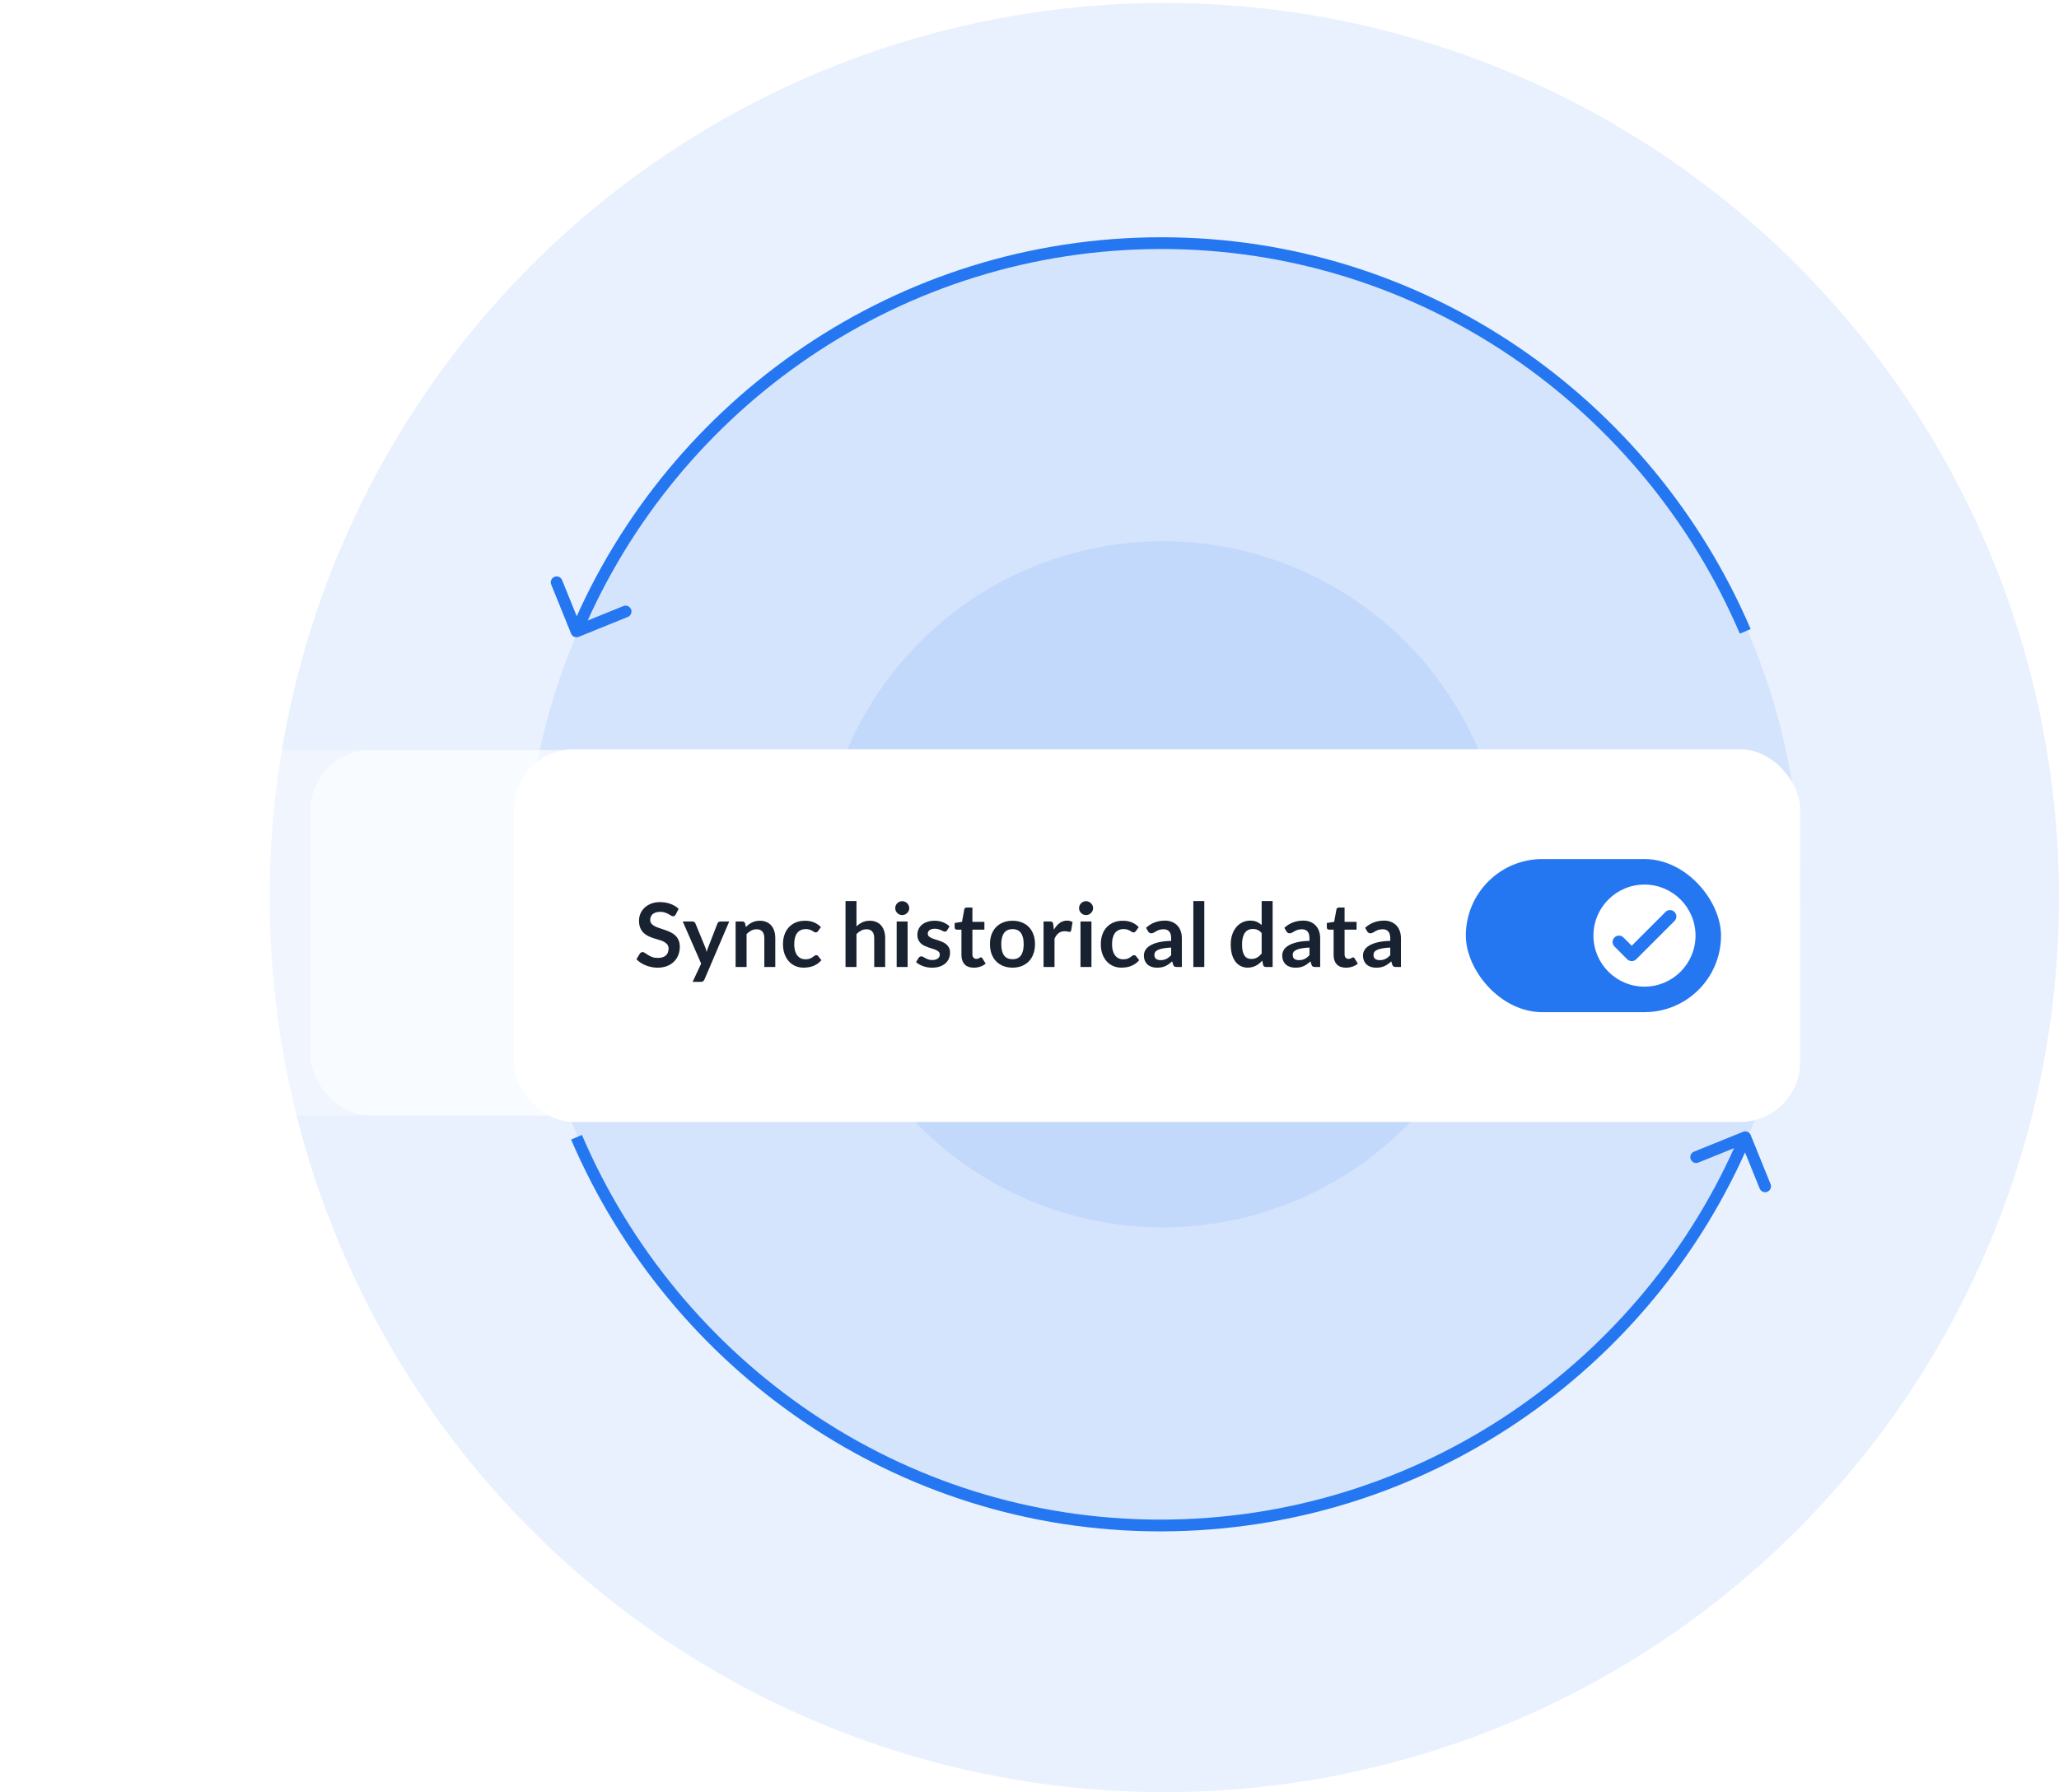
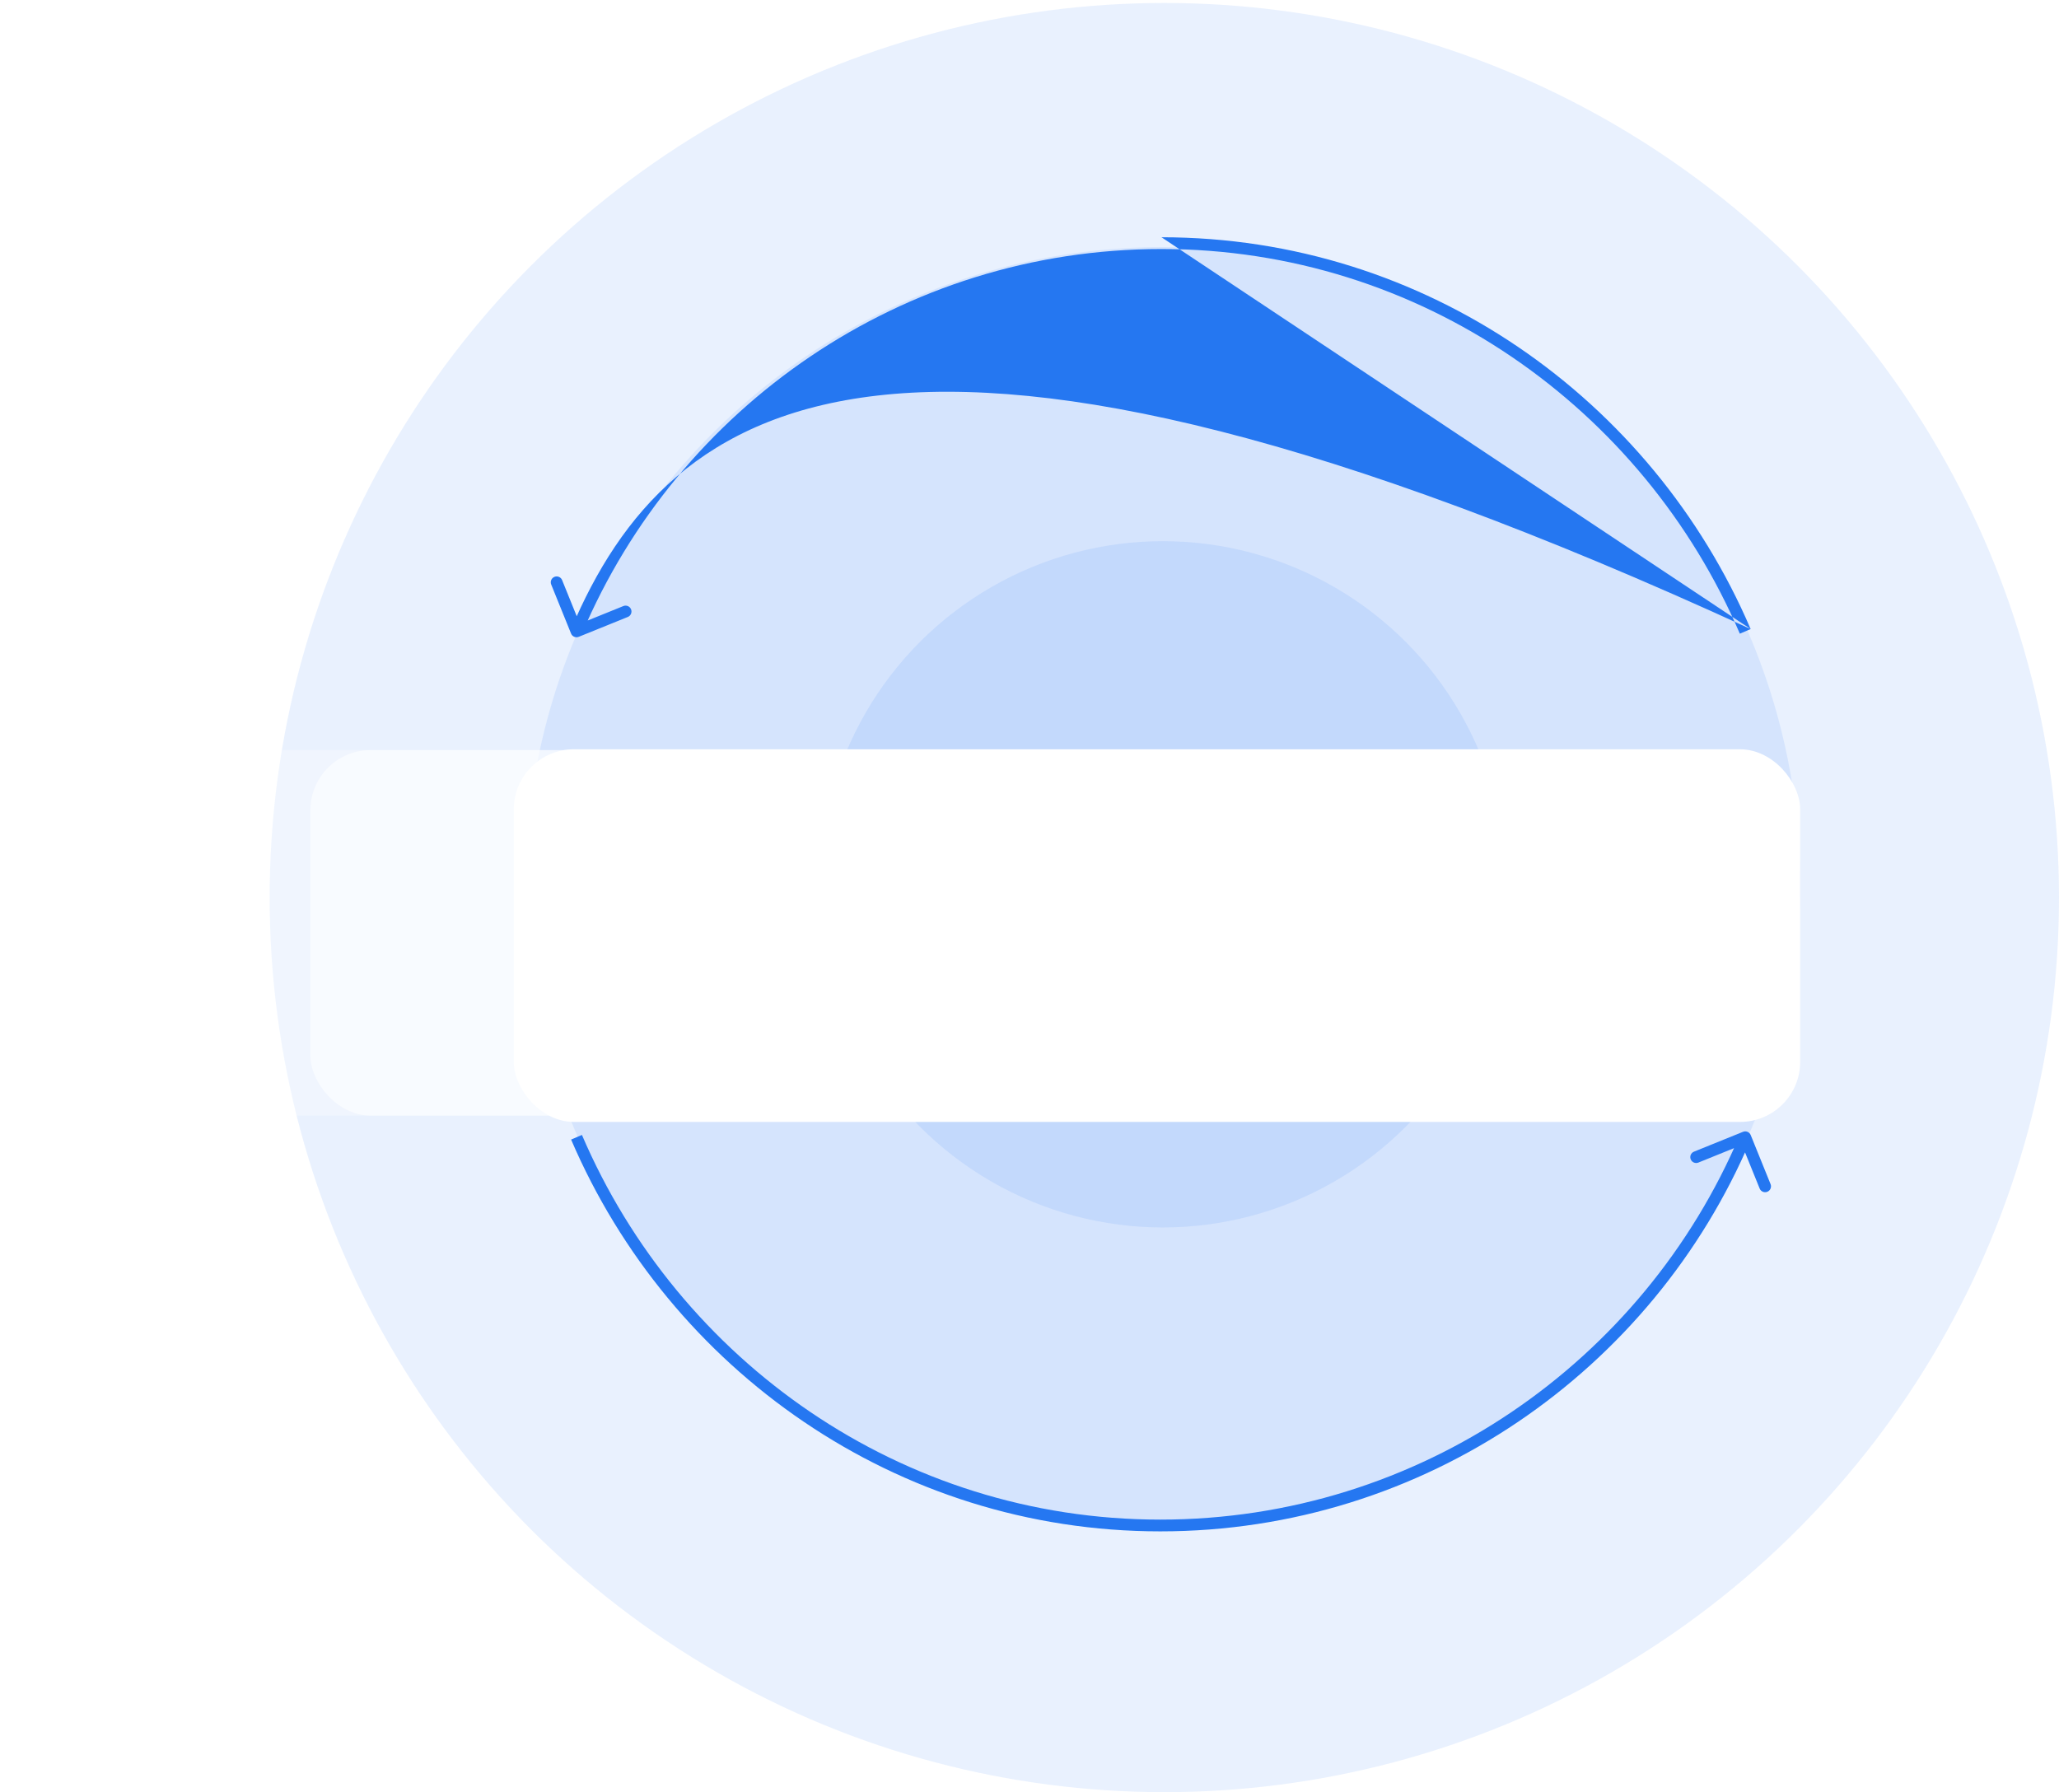
<svg xmlns="http://www.w3.org/2000/svg" width="525" height="457" viewBox="0 0 525 457" fill="none">
  <circle opacity="0.1" cx="296.879" cy="228.879" r="228.121" fill="#2577F1" />
  <circle opacity="0.1" cx="296.5" cy="225.5" r="162.5" fill="#2577F1" />
  <circle opacity="0.1" cx="296.5" cy="225.5" r="87.5" fill="#2577F1" />
  <g opacity="0.4">
    <g opacity="0.75" filter="url(#filter0_d_3130_1085)">
      <rect x="27.395" y="179.439" width="321.701" height="93.196" rx="15.332" fill="white" />
    </g>
  </g>
  <g opacity="0.75">
    <g opacity="0.75" filter="url(#filter1_d_3130_1085)">
      <rect x="79.142" y="179.439" width="321.701" height="93.196" rx="15.332" fill="white" />
    </g>
  </g>
  <g filter="url(#filter2_d_3130_1085)">
    <rect x="131" y="179" width="328.005" height="95.022" rx="15.332" fill="white" />
-     <path d="M172.294 221.126C172.211 221.292 172.113 221.409 172 221.477C171.894 221.544 171.766 221.578 171.615 221.578C171.464 221.578 171.294 221.522 171.106 221.409C170.917 221.288 170.695 221.156 170.438 221.013C170.182 220.869 169.88 220.741 169.533 220.628C169.194 220.507 168.79 220.447 168.322 220.447C167.9 220.447 167.53 220.5 167.213 220.605C166.904 220.703 166.64 220.843 166.421 221.024C166.21 221.205 166.052 221.424 165.946 221.68C165.841 221.929 165.788 222.204 165.788 222.506C165.788 222.891 165.893 223.212 166.105 223.468C166.323 223.724 166.61 223.943 166.965 224.124C167.319 224.305 167.723 224.467 168.175 224.611C168.628 224.754 169.088 224.909 169.556 225.075C170.031 225.233 170.495 225.422 170.947 225.64C171.4 225.852 171.803 226.123 172.158 226.455C172.513 226.779 172.795 227.179 173.007 227.654C173.225 228.13 173.335 228.707 173.335 229.386C173.335 230.125 173.207 230.819 172.95 231.468C172.701 232.109 172.331 232.671 171.841 233.153C171.358 233.629 170.766 234.006 170.065 234.285C169.363 234.556 168.56 234.692 167.655 234.692C167.134 234.692 166.621 234.639 166.116 234.534C165.611 234.436 165.124 234.292 164.656 234.104C164.196 233.915 163.762 233.689 163.355 233.425C162.955 233.161 162.597 232.867 162.28 232.542L163.163 231.083C163.246 230.977 163.344 230.89 163.457 230.823C163.578 230.747 163.71 230.709 163.853 230.709C164.042 230.709 164.245 230.789 164.464 230.947C164.683 231.098 164.939 231.268 165.233 231.456C165.535 231.645 165.886 231.818 166.286 231.977C166.693 232.128 167.18 232.203 167.745 232.203C168.613 232.203 169.284 231.999 169.759 231.592C170.234 231.177 170.472 230.585 170.472 229.816C170.472 229.386 170.363 229.035 170.144 228.763C169.933 228.492 169.65 228.265 169.295 228.084C168.941 227.896 168.537 227.737 168.085 227.609C167.632 227.481 167.172 227.341 166.704 227.191C166.237 227.04 165.776 226.859 165.324 226.647C164.871 226.436 164.468 226.161 164.113 225.821C163.759 225.482 163.472 225.06 163.253 224.554C163.042 224.041 162.936 223.411 162.936 222.665C162.936 222.069 163.053 221.488 163.287 220.922C163.529 220.356 163.876 219.855 164.328 219.417C164.788 218.98 165.35 218.629 166.014 218.365C166.678 218.101 167.436 217.969 168.288 217.969C169.254 217.969 170.144 218.12 170.959 218.422C171.773 218.723 172.467 219.146 173.041 219.689L172.294 221.126ZM179.617 237.702C179.534 237.898 179.425 238.045 179.289 238.143C179.161 238.249 178.961 238.302 178.69 238.302H176.608L178.78 233.651L174.085 222.902H176.529C176.755 222.902 176.928 222.955 177.049 223.061C177.17 223.166 177.26 223.287 177.321 223.423L179.798 229.442C179.881 229.638 179.953 229.842 180.013 230.053C180.074 230.264 180.127 230.476 180.172 230.687C180.232 230.468 180.296 230.257 180.364 230.053C180.44 229.85 180.519 229.642 180.602 229.431L182.933 223.423C182.993 223.272 183.091 223.147 183.227 223.049C183.37 222.951 183.529 222.902 183.702 222.902H185.942L179.617 237.702ZM187.565 234.511V222.902H189.274C189.636 222.902 189.873 223.072 189.986 223.411L190.179 224.328C190.413 224.087 190.658 223.868 190.914 223.672C191.178 223.476 191.454 223.306 191.74 223.162C192.034 223.019 192.347 222.91 192.679 222.834C193.011 222.759 193.373 222.721 193.766 222.721C194.399 222.721 194.961 222.831 195.451 223.049C195.942 223.261 196.349 223.562 196.673 223.955C197.005 224.339 197.254 224.803 197.42 225.346C197.594 225.882 197.68 226.474 197.68 227.123V234.511H194.886V227.123C194.886 226.414 194.72 225.867 194.388 225.482C194.063 225.09 193.573 224.894 192.917 224.894C192.434 224.894 191.982 225.003 191.559 225.222C191.137 225.441 190.737 225.738 190.36 226.116V234.511H187.565ZM208.585 225.358C208.502 225.463 208.419 225.546 208.336 225.606C208.26 225.667 208.147 225.697 207.996 225.697C207.853 225.697 207.713 225.656 207.578 225.573C207.442 225.482 207.28 225.384 207.091 225.278C206.903 225.165 206.676 225.067 206.412 224.984C206.156 224.894 205.835 224.848 205.45 224.848C204.96 224.848 204.53 224.939 204.161 225.12C203.791 225.293 203.482 225.546 203.233 225.878C202.991 226.21 202.81 226.613 202.69 227.089C202.569 227.556 202.509 228.088 202.509 228.684C202.509 229.303 202.573 229.853 202.701 230.336C202.837 230.819 203.029 231.226 203.278 231.558C203.527 231.882 203.829 232.131 204.183 232.305C204.538 232.471 204.938 232.554 205.383 232.554C205.828 232.554 206.186 232.501 206.458 232.395C206.737 232.282 206.97 232.161 207.159 232.033C207.348 231.897 207.51 231.777 207.646 231.671C207.789 231.558 207.947 231.501 208.121 231.501C208.347 231.501 208.517 231.588 208.63 231.762L209.433 232.78C209.124 233.142 208.788 233.448 208.426 233.697C208.064 233.938 207.687 234.134 207.295 234.285C206.91 234.428 206.51 234.53 206.095 234.59C205.681 234.651 205.269 234.681 204.862 234.681C204.146 234.681 203.47 234.549 202.837 234.285C202.203 234.013 201.649 233.621 201.174 233.108C200.706 232.595 200.332 231.969 200.053 231.23C199.782 230.483 199.646 229.635 199.646 228.684C199.646 227.832 199.767 227.043 200.008 226.319C200.257 225.588 200.619 224.958 201.094 224.43C201.57 223.894 202.158 223.476 202.859 223.174C203.561 222.872 204.368 222.721 205.281 222.721C206.148 222.721 206.906 222.861 207.555 223.14C208.211 223.419 208.8 223.819 209.32 224.339L208.585 225.358ZM215.587 234.511V217.697H218.382V224.158C218.834 223.728 219.332 223.381 219.875 223.117C220.418 222.853 221.056 222.721 221.787 222.721C222.421 222.721 222.983 222.831 223.473 223.049C223.963 223.261 224.371 223.562 224.695 223.955C225.027 224.339 225.276 224.803 225.442 225.346C225.615 225.882 225.702 226.474 225.702 227.123V234.511H222.907V227.123C222.907 226.414 222.741 225.867 222.41 225.482C222.085 225.09 221.595 224.894 220.939 224.894C220.456 224.894 220.003 225.003 219.581 225.222C219.158 225.441 218.759 225.738 218.382 226.116V234.511H215.587ZM231.424 222.902V234.511H228.63V222.902H231.424ZM231.843 219.519C231.843 219.761 231.794 219.987 231.696 220.198C231.598 220.409 231.466 220.594 231.3 220.752C231.141 220.911 230.953 221.039 230.734 221.137C230.515 221.228 230.281 221.273 230.033 221.273C229.791 221.273 229.561 221.228 229.342 221.137C229.131 221.039 228.946 220.911 228.788 220.752C228.63 220.594 228.501 220.409 228.403 220.198C228.313 219.987 228.267 219.761 228.267 219.519C228.267 219.27 228.313 219.036 228.403 218.818C228.501 218.599 228.63 218.41 228.788 218.252C228.946 218.093 229.131 217.969 229.342 217.878C229.561 217.78 229.791 217.731 230.033 217.731C230.281 217.731 230.515 217.78 230.734 217.878C230.953 217.969 231.141 218.093 231.3 218.252C231.466 218.41 231.598 218.599 231.696 218.818C231.794 219.036 231.843 219.27 231.843 219.519ZM241.483 225.165C241.407 225.286 241.328 225.373 241.245 225.425C241.162 225.471 241.057 225.493 240.928 225.493C240.793 225.493 240.645 225.456 240.487 225.38C240.336 225.305 240.159 225.222 239.955 225.131C239.752 225.033 239.518 224.946 239.254 224.871C238.997 224.796 238.692 224.758 238.337 224.758C237.787 224.758 237.353 224.875 237.036 225.109C236.719 225.342 236.561 225.648 236.561 226.025C236.561 226.274 236.64 226.485 236.798 226.659C236.964 226.825 237.179 226.972 237.443 227.1C237.715 227.228 238.02 227.345 238.36 227.451C238.699 227.549 239.046 227.658 239.401 227.779C239.755 227.9 240.102 228.039 240.442 228.198C240.781 228.348 241.083 228.545 241.347 228.786C241.619 229.02 241.834 229.303 241.992 229.635C242.158 229.966 242.241 230.366 242.241 230.834C242.241 231.392 242.139 231.909 241.935 232.384C241.732 232.852 241.434 233.259 241.041 233.606C240.649 233.945 240.163 234.213 239.582 234.409C239.009 234.598 238.349 234.692 237.602 234.692C237.202 234.692 236.81 234.655 236.425 234.579C236.048 234.511 235.682 234.413 235.328 234.285C234.981 234.157 234.656 234.006 234.354 233.832C234.06 233.659 233.8 233.47 233.574 233.267L234.219 232.203C234.302 232.075 234.4 231.977 234.513 231.909C234.626 231.841 234.769 231.807 234.943 231.807C235.116 231.807 235.278 231.856 235.429 231.954C235.588 232.052 235.769 232.158 235.972 232.271C236.176 232.384 236.414 232.49 236.685 232.588C236.964 232.686 237.315 232.735 237.738 232.735C238.069 232.735 238.352 232.697 238.586 232.622C238.828 232.539 239.024 232.433 239.175 232.305C239.333 232.177 239.446 232.029 239.514 231.864C239.589 231.69 239.627 231.513 239.627 231.332C239.627 231.06 239.544 230.838 239.378 230.664C239.22 230.491 239.005 230.34 238.733 230.212C238.469 230.083 238.164 229.97 237.817 229.872C237.477 229.767 237.127 229.653 236.764 229.533C236.41 229.412 236.059 229.272 235.712 229.114C235.373 228.948 235.067 228.741 234.796 228.492C234.532 228.243 234.317 227.937 234.151 227.575C233.992 227.213 233.913 226.776 233.913 226.263C233.913 225.788 234.007 225.335 234.196 224.905C234.385 224.475 234.66 224.102 235.022 223.785C235.392 223.46 235.848 223.204 236.391 223.015C236.942 222.819 237.575 222.721 238.292 222.721C239.092 222.721 239.819 222.853 240.476 223.117C241.132 223.381 241.679 223.728 242.116 224.158L241.483 225.165ZM248.283 234.692C247.28 234.692 246.507 234.409 245.964 233.844C245.421 233.27 245.149 232.482 245.149 231.479V224.995H243.973C243.822 224.995 243.69 224.946 243.577 224.848C243.471 224.75 243.418 224.603 243.418 224.407V223.298L245.285 222.993L245.873 219.825C245.904 219.674 245.971 219.557 246.077 219.474C246.19 219.391 246.33 219.349 246.496 219.349H247.944V223.004H250.999V224.995H247.944V231.286C247.944 231.649 248.035 231.931 248.216 232.135C248.397 232.339 248.638 232.441 248.94 232.441C249.113 232.441 249.257 232.422 249.37 232.384C249.49 232.339 249.592 232.294 249.675 232.248C249.766 232.203 249.845 232.161 249.913 232.124C249.981 232.079 250.049 232.056 250.116 232.056C250.199 232.056 250.267 232.079 250.32 232.124C250.373 232.161 250.429 232.222 250.49 232.305L251.327 233.663C250.92 234.002 250.452 234.259 249.924 234.432C249.396 234.605 248.849 234.692 248.283 234.692ZM258.178 222.721C259.045 222.721 259.829 222.861 260.531 223.14C261.24 223.419 261.844 223.815 262.341 224.328C262.839 224.841 263.224 225.467 263.495 226.206C263.767 226.945 263.903 227.771 263.903 228.684C263.903 229.604 263.767 230.434 263.495 231.173C263.224 231.913 262.839 232.542 262.341 233.063C261.844 233.583 261.24 233.983 260.531 234.262C259.829 234.541 259.045 234.681 258.178 234.681C257.31 234.681 256.522 234.541 255.813 234.262C255.104 233.983 254.496 233.583 253.991 233.063C253.493 232.542 253.105 231.913 252.826 231.173C252.554 230.434 252.418 229.604 252.418 228.684C252.418 227.771 252.554 226.945 252.826 226.206C253.105 225.467 253.493 224.841 253.991 224.328C254.496 223.815 255.104 223.419 255.813 223.14C256.522 222.861 257.31 222.721 258.178 222.721ZM258.178 232.531C259.143 232.531 259.856 232.207 260.316 231.558C260.784 230.909 261.018 229.959 261.018 228.707C261.018 227.455 260.784 226.5 260.316 225.844C259.856 225.188 259.143 224.86 258.178 224.86C257.197 224.86 256.473 225.192 256.005 225.855C255.537 226.512 255.304 227.462 255.304 228.707C255.304 229.951 255.537 230.902 256.005 231.558C256.473 232.207 257.197 232.531 258.178 232.531ZM266.083 234.511V222.902H267.724C268.011 222.902 268.211 222.955 268.324 223.061C268.437 223.166 268.512 223.347 268.55 223.604L268.72 225.007C269.135 224.29 269.621 223.724 270.179 223.31C270.738 222.895 271.364 222.687 272.058 222.687C272.631 222.687 273.106 222.819 273.483 223.083L273.121 225.177C273.099 225.312 273.049 225.41 272.974 225.471C272.899 225.523 272.797 225.55 272.669 225.55C272.555 225.55 272.401 225.523 272.205 225.471C272.009 225.418 271.748 225.391 271.424 225.391C270.843 225.391 270.345 225.554 269.93 225.878C269.516 226.195 269.165 226.663 268.878 227.281V234.511H266.083ZM278.297 222.902V234.511H275.502V222.902H278.297ZM278.715 219.519C278.715 219.761 278.666 219.987 278.568 220.198C278.47 220.409 278.338 220.594 278.172 220.752C278.014 220.911 277.825 221.039 277.606 221.137C277.388 221.228 277.154 221.273 276.905 221.273C276.664 221.273 276.433 221.228 276.215 221.137C276.003 221.039 275.819 220.911 275.66 220.752C275.502 220.594 275.374 220.409 275.276 220.198C275.185 219.987 275.14 219.761 275.14 219.519C275.14 219.27 275.185 219.036 275.276 218.818C275.374 218.599 275.502 218.41 275.66 218.252C275.819 218.093 276.003 217.969 276.215 217.878C276.433 217.78 276.664 217.731 276.905 217.731C277.154 217.731 277.388 217.78 277.606 217.878C277.825 217.969 278.014 218.093 278.172 218.252C278.338 218.41 278.47 218.599 278.568 218.818C278.666 219.036 278.715 219.27 278.715 219.519ZM289.622 225.358C289.539 225.463 289.456 225.546 289.373 225.606C289.298 225.667 289.185 225.697 289.034 225.697C288.891 225.697 288.751 225.656 288.615 225.573C288.48 225.482 288.317 225.384 288.129 225.278C287.94 225.165 287.714 225.067 287.45 224.984C287.193 224.894 286.873 224.848 286.488 224.848C285.998 224.848 285.568 224.939 285.198 225.12C284.829 225.293 284.519 225.546 284.27 225.878C284.029 226.21 283.848 226.613 283.727 227.089C283.607 227.556 283.546 228.088 283.546 228.684C283.546 229.303 283.61 229.853 283.739 230.336C283.874 230.819 284.067 231.226 284.316 231.558C284.565 231.882 284.866 232.131 285.221 232.305C285.575 232.471 285.975 232.554 286.42 232.554C286.865 232.554 287.224 232.501 287.495 232.395C287.774 232.282 288.008 232.161 288.197 232.033C288.385 231.897 288.547 231.777 288.683 231.671C288.827 231.558 288.985 231.501 289.158 231.501C289.385 231.501 289.554 231.588 289.668 231.762L290.471 232.78C290.162 233.142 289.826 233.448 289.464 233.697C289.102 233.938 288.725 234.134 288.332 234.285C287.948 234.428 287.548 234.53 287.133 234.59C286.718 234.651 286.307 234.681 285.9 234.681C285.183 234.681 284.508 234.549 283.874 234.285C283.241 234.013 282.686 233.621 282.211 233.108C281.743 232.595 281.37 231.969 281.091 231.23C280.819 230.483 280.684 229.635 280.684 228.684C280.684 227.832 280.804 227.043 281.046 226.319C281.295 225.588 281.657 224.958 282.132 224.43C282.607 223.894 283.196 223.476 283.897 223.174C284.599 222.872 285.406 222.721 286.318 222.721C287.186 222.721 287.944 222.861 288.593 223.14C289.249 223.419 289.837 223.819 290.358 224.339L289.622 225.358ZM301.346 234.511H300.09C299.826 234.511 299.618 234.473 299.468 234.398C299.317 234.315 299.204 234.153 299.128 233.912L298.879 233.086C298.585 233.35 298.295 233.583 298.008 233.787C297.729 233.983 297.438 234.149 297.137 234.285C296.835 234.421 296.514 234.523 296.175 234.59C295.836 234.658 295.458 234.692 295.044 234.692C294.553 234.692 294.101 234.628 293.686 234.5C293.271 234.364 292.913 234.164 292.611 233.9C292.317 233.636 292.087 233.308 291.921 232.916C291.755 232.524 291.672 232.067 291.672 231.547C291.672 231.109 291.785 230.679 292.011 230.257C292.245 229.827 292.63 229.442 293.165 229.103C293.701 228.756 294.414 228.469 295.304 228.243C296.194 228.017 297.299 227.888 298.619 227.858V227.179C298.619 226.402 298.453 225.829 298.121 225.459C297.797 225.082 297.322 224.894 296.695 224.894C296.243 224.894 295.866 224.946 295.564 225.052C295.262 225.158 294.998 225.278 294.772 225.414C294.553 225.542 294.35 225.659 294.161 225.765C293.972 225.87 293.765 225.923 293.539 225.923C293.35 225.923 293.188 225.874 293.052 225.776C292.916 225.678 292.807 225.557 292.724 225.414L292.215 224.52C293.55 223.298 295.16 222.687 297.046 222.687C297.725 222.687 298.329 222.8 298.857 223.027C299.392 223.245 299.845 223.555 300.214 223.955C300.584 224.347 300.863 224.818 301.052 225.369C301.248 225.92 301.346 226.523 301.346 227.179V234.511ZM295.915 232.769C296.201 232.769 296.465 232.742 296.707 232.69C296.948 232.637 297.174 232.558 297.386 232.452C297.604 232.346 297.812 232.218 298.008 232.067C298.212 231.909 298.415 231.724 298.619 231.513V229.555C297.804 229.593 297.122 229.665 296.571 229.77C296.028 229.868 295.59 229.997 295.258 230.155C294.927 230.313 294.689 230.498 294.546 230.709C294.41 230.921 294.342 231.151 294.342 231.4C294.342 231.89 294.485 232.241 294.772 232.452C295.066 232.663 295.447 232.769 295.915 232.769ZM307.07 217.697V234.511H304.275V217.697H307.07ZM322.782 234.511C322.42 234.511 322.183 234.341 322.07 234.002L321.843 232.882C321.602 233.153 321.349 233.399 321.085 233.617C320.821 233.836 320.535 234.025 320.225 234.183C319.924 234.341 319.595 234.462 319.241 234.545C318.894 234.636 318.517 234.681 318.109 234.681C317.476 234.681 316.895 234.549 316.367 234.285C315.839 234.021 315.383 233.64 314.998 233.142C314.621 232.637 314.327 232.014 314.115 231.275C313.912 230.536 313.81 229.691 313.81 228.741C313.81 227.881 313.927 227.081 314.161 226.342C314.394 225.603 314.73 224.962 315.168 224.418C315.605 223.875 316.129 223.453 316.74 223.151C317.351 222.842 318.038 222.687 318.8 222.687C319.448 222.687 320.003 222.793 320.463 223.004C320.923 223.208 321.334 223.483 321.696 223.83V217.697H324.491V234.511H322.782ZM319.06 232.463C319.641 232.463 320.135 232.343 320.542 232.101C320.949 231.86 321.334 231.517 321.696 231.072V225.867C321.379 225.482 321.032 225.21 320.655 225.052C320.286 224.894 319.886 224.814 319.456 224.814C319.033 224.814 318.649 224.894 318.302 225.052C317.962 225.21 317.672 225.452 317.431 225.776C317.197 226.093 317.016 226.5 316.887 226.998C316.759 227.488 316.695 228.069 316.695 228.741C316.695 229.42 316.748 229.997 316.853 230.472C316.967 230.94 317.125 231.324 317.329 231.626C317.532 231.92 317.781 232.135 318.075 232.271C318.37 232.399 318.698 232.463 319.06 232.463ZM336.616 234.511H335.36C335.096 234.511 334.889 234.473 334.738 234.398C334.587 234.315 334.474 234.153 334.398 233.912L334.15 233.086C333.855 233.35 333.565 233.583 333.278 233.787C332.999 233.983 332.709 234.149 332.407 234.285C332.105 234.421 331.785 234.523 331.445 234.59C331.106 234.658 330.729 234.692 330.314 234.692C329.824 234.692 329.371 234.628 328.956 234.5C328.541 234.364 328.183 234.164 327.881 233.9C327.587 233.636 327.357 233.308 327.191 232.916C327.025 232.524 326.942 232.067 326.942 231.547C326.942 231.109 327.055 230.679 327.281 230.257C327.515 229.827 327.9 229.442 328.436 229.103C328.971 228.756 329.684 228.469 330.574 228.243C331.464 228.017 332.569 227.888 333.889 227.858V227.179C333.889 226.402 333.723 225.829 333.391 225.459C333.067 225.082 332.592 224.894 331.966 224.894C331.513 224.894 331.136 224.946 330.834 225.052C330.533 225.158 330.269 225.278 330.042 225.414C329.824 225.542 329.62 225.659 329.431 225.765C329.243 225.87 329.035 225.923 328.809 225.923C328.62 225.923 328.458 225.874 328.322 225.776C328.187 225.678 328.077 225.557 327.994 225.414L327.485 224.52C328.82 223.298 330.431 222.687 332.317 222.687C332.995 222.687 333.599 222.8 334.127 223.027C334.662 223.245 335.115 223.555 335.485 223.955C335.854 224.347 336.133 224.818 336.322 225.369C336.518 225.92 336.616 226.523 336.616 227.179V234.511ZM331.185 232.769C331.472 232.769 331.736 232.742 331.977 232.69C332.218 232.637 332.445 232.558 332.656 232.452C332.875 232.346 333.082 232.218 333.278 232.067C333.482 231.909 333.686 231.724 333.889 231.513V229.555C333.075 229.593 332.392 229.665 331.841 229.77C331.298 229.868 330.861 229.997 330.529 230.155C330.197 230.313 329.959 230.498 329.816 230.709C329.68 230.921 329.612 231.151 329.612 231.4C329.612 231.89 329.756 232.241 330.042 232.452C330.336 232.663 330.717 232.769 331.185 232.769ZM343.177 234.692C342.174 234.692 341.401 234.409 340.858 233.844C340.315 233.27 340.043 232.482 340.043 231.479V224.995H338.866C338.716 224.995 338.583 224.946 338.47 224.848C338.365 224.75 338.312 224.603 338.312 224.407V223.298L340.179 222.993L340.767 219.825C340.797 219.674 340.865 219.557 340.971 219.474C341.084 219.391 341.224 219.349 341.39 219.349H342.838V223.004H345.893V224.995H342.838V231.286C342.838 231.649 342.928 231.931 343.109 232.135C343.29 232.339 343.532 232.441 343.834 232.441C344.007 232.441 344.15 232.422 344.264 232.384C344.384 232.339 344.486 232.294 344.569 232.248C344.66 232.203 344.739 232.161 344.807 232.124C344.875 232.079 344.942 232.056 345.01 232.056C345.093 232.056 345.161 232.079 345.214 232.124C345.267 232.161 345.323 232.222 345.384 232.305L346.221 233.663C345.814 234.002 345.346 234.259 344.818 234.432C344.29 234.605 343.743 234.692 343.177 234.692ZM357.213 234.511H355.957C355.693 234.511 355.485 234.473 355.334 234.398C355.183 234.315 355.07 234.153 354.995 233.912L354.746 233.086C354.452 233.35 354.161 233.583 353.875 233.787C353.596 233.983 353.305 234.149 353.003 234.285C352.702 234.421 352.381 234.523 352.042 234.59C351.702 234.658 351.325 234.692 350.91 234.692C350.42 234.692 349.967 234.628 349.552 234.5C349.138 234.364 348.779 234.164 348.478 233.9C348.183 233.636 347.953 233.308 347.787 232.916C347.621 232.524 347.538 232.067 347.538 231.547C347.538 231.109 347.652 230.679 347.878 230.257C348.112 229.827 348.496 229.442 349.032 229.103C349.568 228.756 350.28 228.469 351.17 228.243C352.061 228.017 353.166 227.888 354.486 227.858V227.179C354.486 226.402 354.32 225.829 353.988 225.459C353.664 225.082 353.188 224.894 352.562 224.894C352.11 224.894 351.732 224.946 351.431 225.052C351.129 225.158 350.865 225.278 350.639 225.414C350.42 225.542 350.216 225.659 350.028 225.765C349.839 225.87 349.632 225.923 349.405 225.923C349.217 225.923 349.055 225.874 348.919 225.776C348.783 225.678 348.674 225.557 348.591 225.414L348.082 224.52C349.417 223.298 351.027 222.687 352.913 222.687C353.592 222.687 354.195 222.8 354.723 223.027C355.259 223.245 355.711 223.555 356.081 223.955C356.451 224.347 356.73 224.818 356.918 225.369C357.115 225.92 357.213 226.523 357.213 227.179V234.511ZM351.781 232.769C352.068 232.769 352.332 232.742 352.574 232.69C352.815 232.637 353.041 232.558 353.252 232.452C353.471 232.346 353.679 232.218 353.875 232.067C354.078 231.909 354.282 231.724 354.486 231.513V229.555C353.671 229.593 352.988 229.665 352.438 229.77C351.895 229.868 351.457 229.997 351.125 230.155C350.793 230.313 350.556 230.498 350.412 230.709C350.277 230.921 350.209 231.151 350.209 231.4C350.209 231.89 350.352 232.241 350.639 232.452C350.933 232.663 351.314 232.769 351.781 232.769Z" fill="#192230" />
-     <rect x="373.756" y="206.99" width="65.071" height="39.043" rx="19.521" fill="#2577F1" />
-     <circle cx="419.306" cy="226.511" r="13.014" fill="white" />
-     <path d="M412.799 228.138L416.053 231.392L425.813 221.631" stroke="#2577F1" stroke-width="3.254" stroke-linecap="round" stroke-linejoin="round" />
  </g>
-   <path d="M145.61 161.563C145.92 162.331 146.795 162.701 147.563 162.39L160.076 157.325C160.844 157.014 161.215 156.14 160.904 155.372C160.593 154.604 159.719 154.233 158.951 154.544L147.828 159.047L143.325 147.924C143.014 147.156 142.14 146.785 141.372 147.096C140.604 147.407 140.233 148.281 140.544 149.049L145.61 161.563ZM446.379 160.409C421.255 101.789 363.462 60.5 296.156 60.5V63.5C362.198 63.5 418.945 104.015 443.621 161.591L446.379 160.409ZM296.156 60.5C228.86 60.5 170.57 101.525 145.619 160.415L148.381 161.585C172.879 103.766 230.106 63.5 296.156 63.5V60.5Z" fill="#2577F1" />
+   <path d="M145.61 161.563C145.92 162.331 146.795 162.701 147.563 162.39L160.076 157.325C160.844 157.014 161.215 156.14 160.904 155.372C160.593 154.604 159.719 154.233 158.951 154.544L147.828 159.047L143.325 147.924C143.014 147.156 142.14 146.785 141.372 147.096C140.604 147.407 140.233 148.281 140.544 149.049L145.61 161.563ZM446.379 160.409C421.255 101.789 363.462 60.5 296.156 60.5V63.5C362.198 63.5 418.945 104.015 443.621 161.591L446.379 160.409ZC228.86 60.5 170.57 101.525 145.619 160.415L148.381 161.585C172.879 103.766 230.106 63.5 296.156 63.5V60.5Z" fill="#2577F1" />
  <path d="M446.39 289.437C446.08 288.669 445.205 288.299 444.437 288.61L431.924 293.675C431.156 293.986 430.785 294.86 431.096 295.628C431.407 296.396 432.281 296.767 433.049 296.456L444.172 291.953L448.675 303.076C448.986 303.844 449.86 304.215 450.628 303.904C451.396 303.593 451.767 302.719 451.456 301.951L446.39 289.437ZM145.621 290.591C170.745 349.211 228.538 390.5 295.844 390.5V387.5C229.802 387.5 173.055 346.985 148.379 289.409L145.621 290.591ZM295.844 390.5C363.14 390.5 421.43 349.475 446.381 290.585L443.619 289.415C419.121 347.234 361.894 387.5 295.844 387.5V390.5Z" fill="#2577F1" />
  <defs>
    <filter id="filter0_d_3130_1085" x="0.762" y="164.643" width="374.968" height="146.463" filterUnits="userSpaceOnUse" color-interpolation-filters="sRGB">
      <feFlood flood-opacity="0" result="BackgroundImageFix" />
      <feColorMatrix in="SourceAlpha" type="matrix" values="0 0 0 0 0 0 0 0 0 0 0 0 0 0 0 0 0 0 127 0" result="hardAlpha" />
      <feOffset dy="11.837" />
      <feGaussianBlur stdDeviation="13.317" />
      <feColorMatrix type="matrix" values="0 0 0 0 0.008 0 0 0 0 0.024 0 0 0 0 0.059 0 0 0 0.15 0" />
      <feBlend mode="normal" in2="BackgroundImageFix" result="effect1_dropShadow_3130_1085" />
      <feBlend mode="normal" in="SourceGraphic" in2="effect1_dropShadow_3130_1085" result="shape" />
    </filter>
    <filter id="filter1_d_3130_1085" x="52.509" y="164.643" width="374.968" height="146.463" filterUnits="userSpaceOnUse" color-interpolation-filters="sRGB">
      <feFlood flood-opacity="0" result="BackgroundImageFix" />
      <feColorMatrix in="SourceAlpha" type="matrix" values="0 0 0 0 0 0 0 0 0 0 0 0 0 0 0 0 0 0 127 0" result="hardAlpha" />
      <feOffset dy="11.837" />
      <feGaussianBlur stdDeviation="13.317" />
      <feColorMatrix type="matrix" values="0 0 0 0 0.008 0 0 0 0 0.024 0 0 0 0 0.059 0 0 0 0.15 0" />
      <feBlend mode="normal" in2="BackgroundImageFix" result="effect1_dropShadow_3130_1085" />
      <feBlend mode="normal" in="SourceGraphic" in2="effect1_dropShadow_3130_1085" result="shape" />
    </filter>
    <filter id="filter2_d_3130_1085" x="103.845" y="163.914" width="382.316" height="149.333" filterUnits="userSpaceOnUse" color-interpolation-filters="sRGB">
      <feFlood flood-opacity="0" result="BackgroundImageFix" />
      <feColorMatrix in="SourceAlpha" type="matrix" values="0 0 0 0 0 0 0 0 0 0 0 0 0 0 0 0 0 0 127 0" result="hardAlpha" />
      <feOffset dy="12.069" />
      <feGaussianBlur stdDeviation="13.578" />
      <feColorMatrix type="matrix" values="0 0 0 0 0.008 0 0 0 0 0.024 0 0 0 0 0.059 0 0 0 0.15 0" />
      <feBlend mode="normal" in2="BackgroundImageFix" result="effect1_dropShadow_3130_1085" />
      <feBlend mode="normal" in="SourceGraphic" in2="effect1_dropShadow_3130_1085" result="shape" />
    </filter>
  </defs>
</svg>